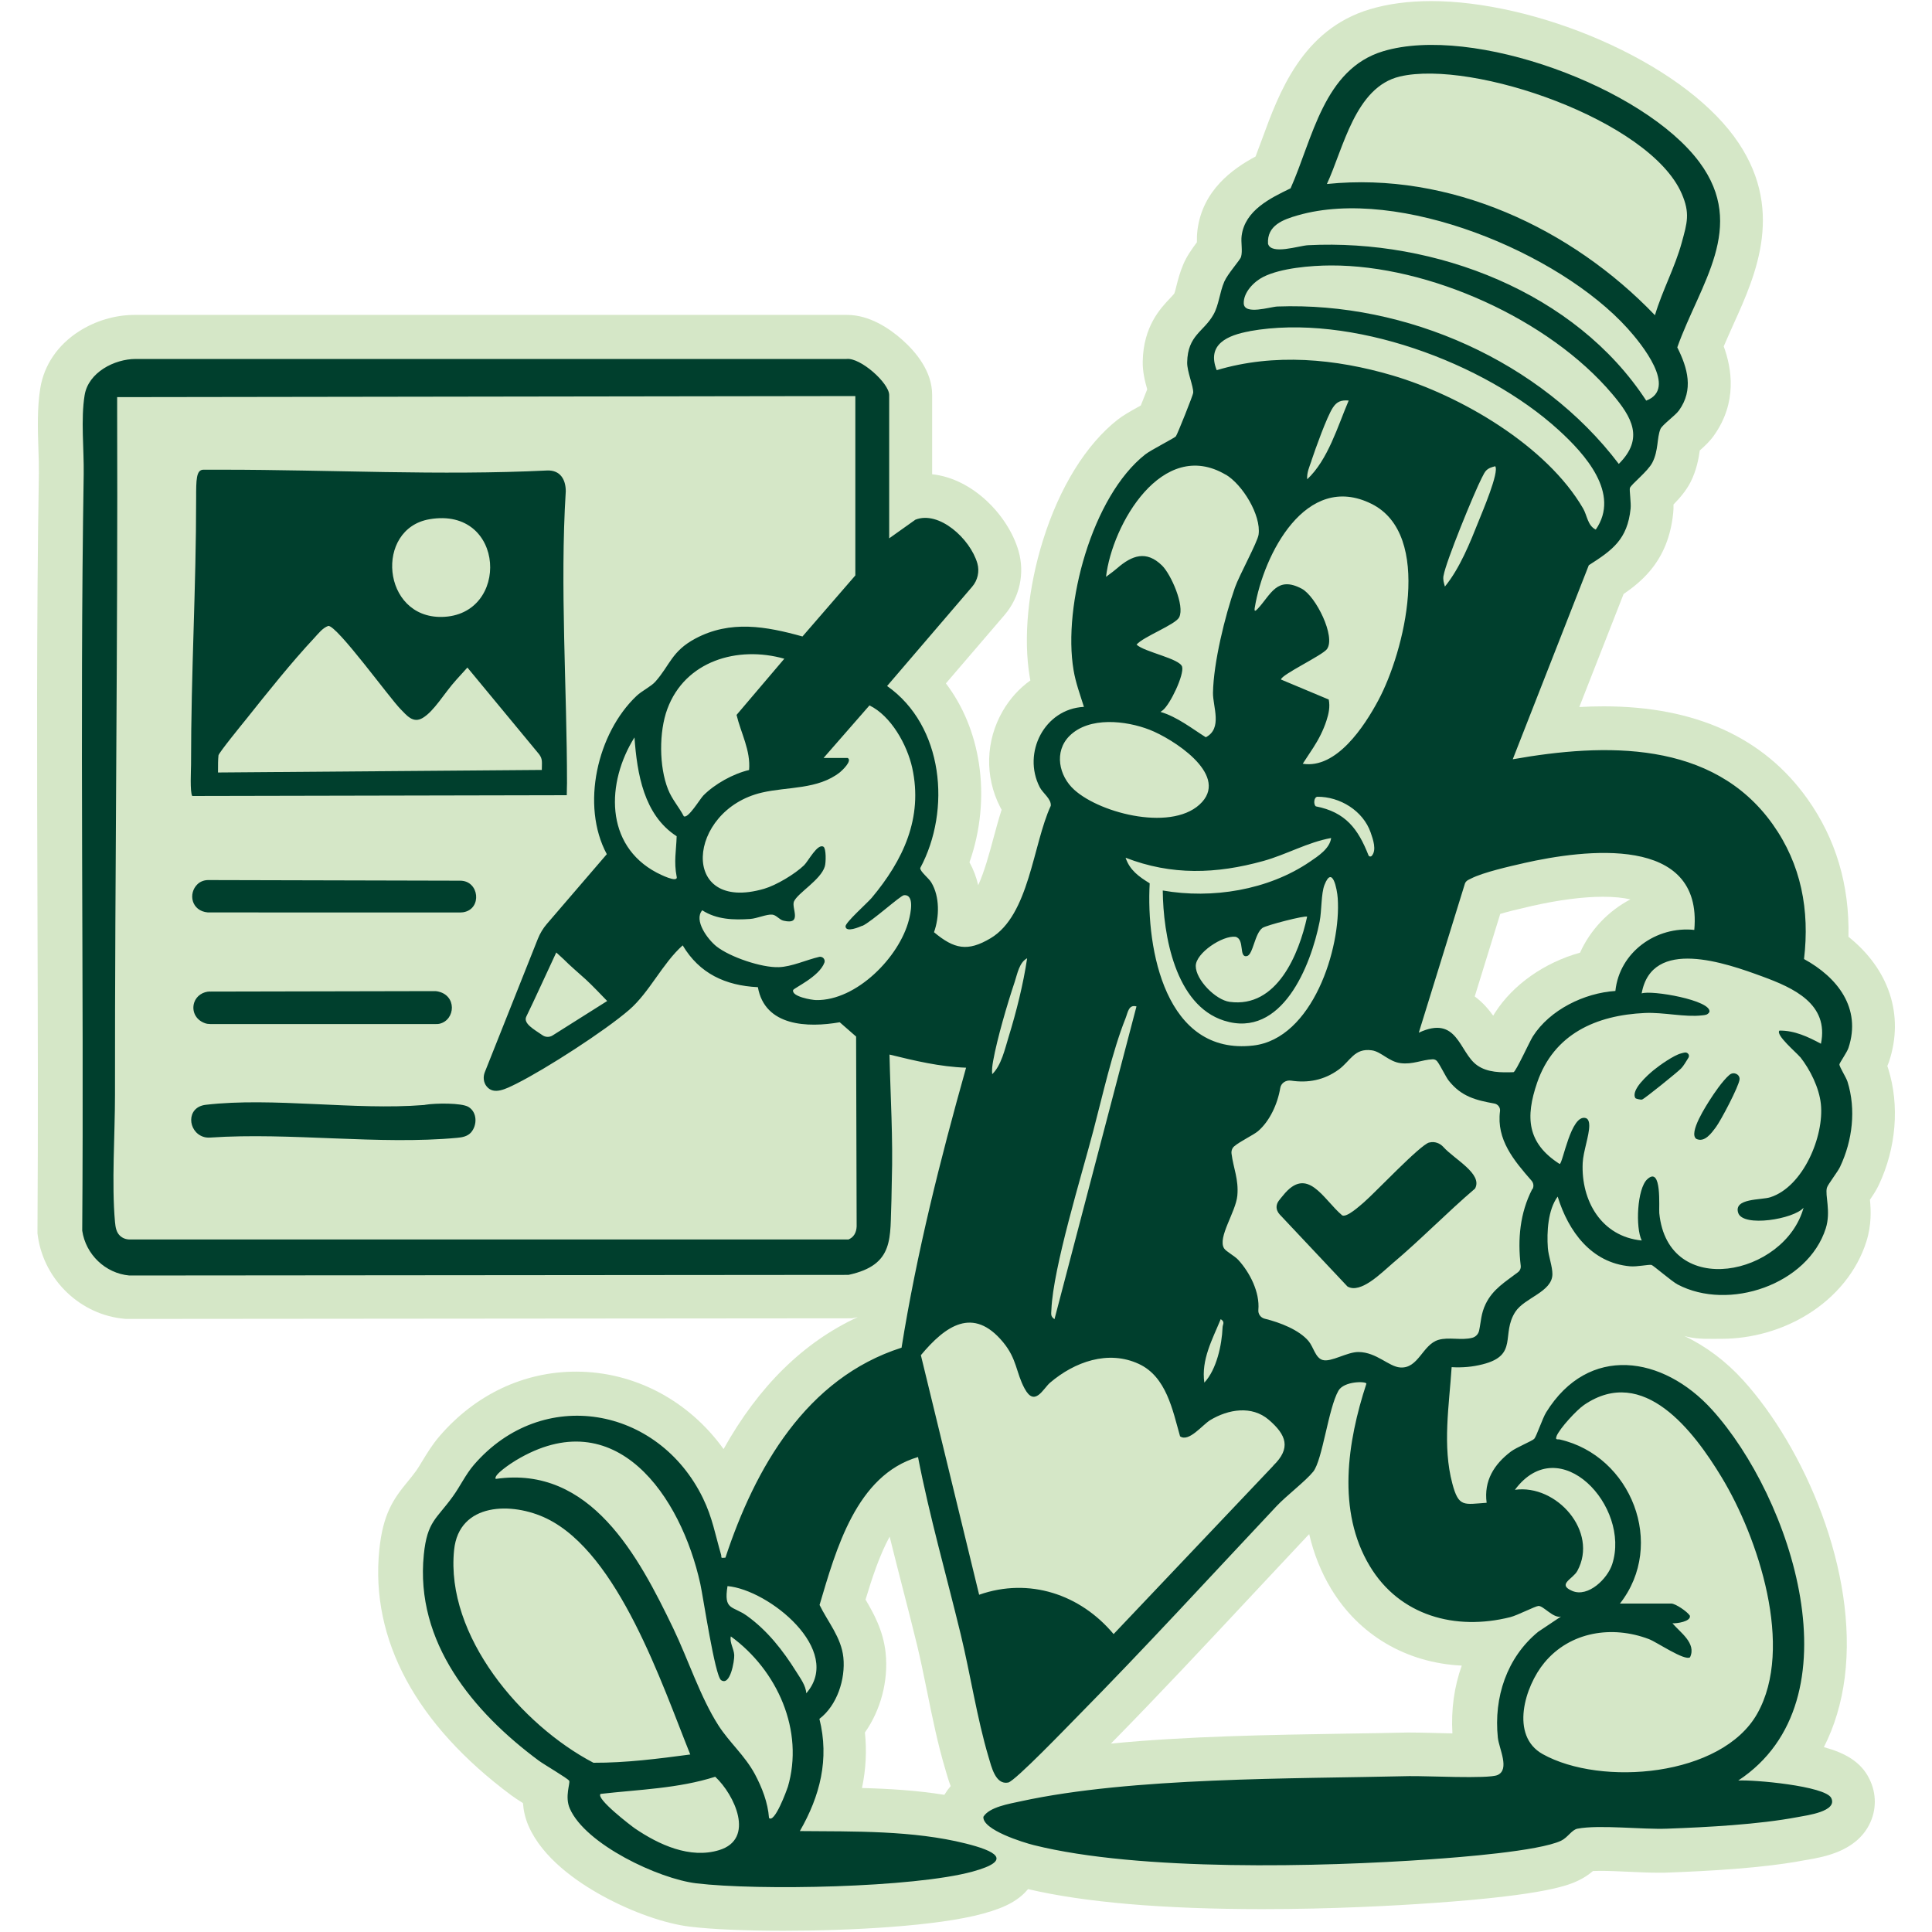
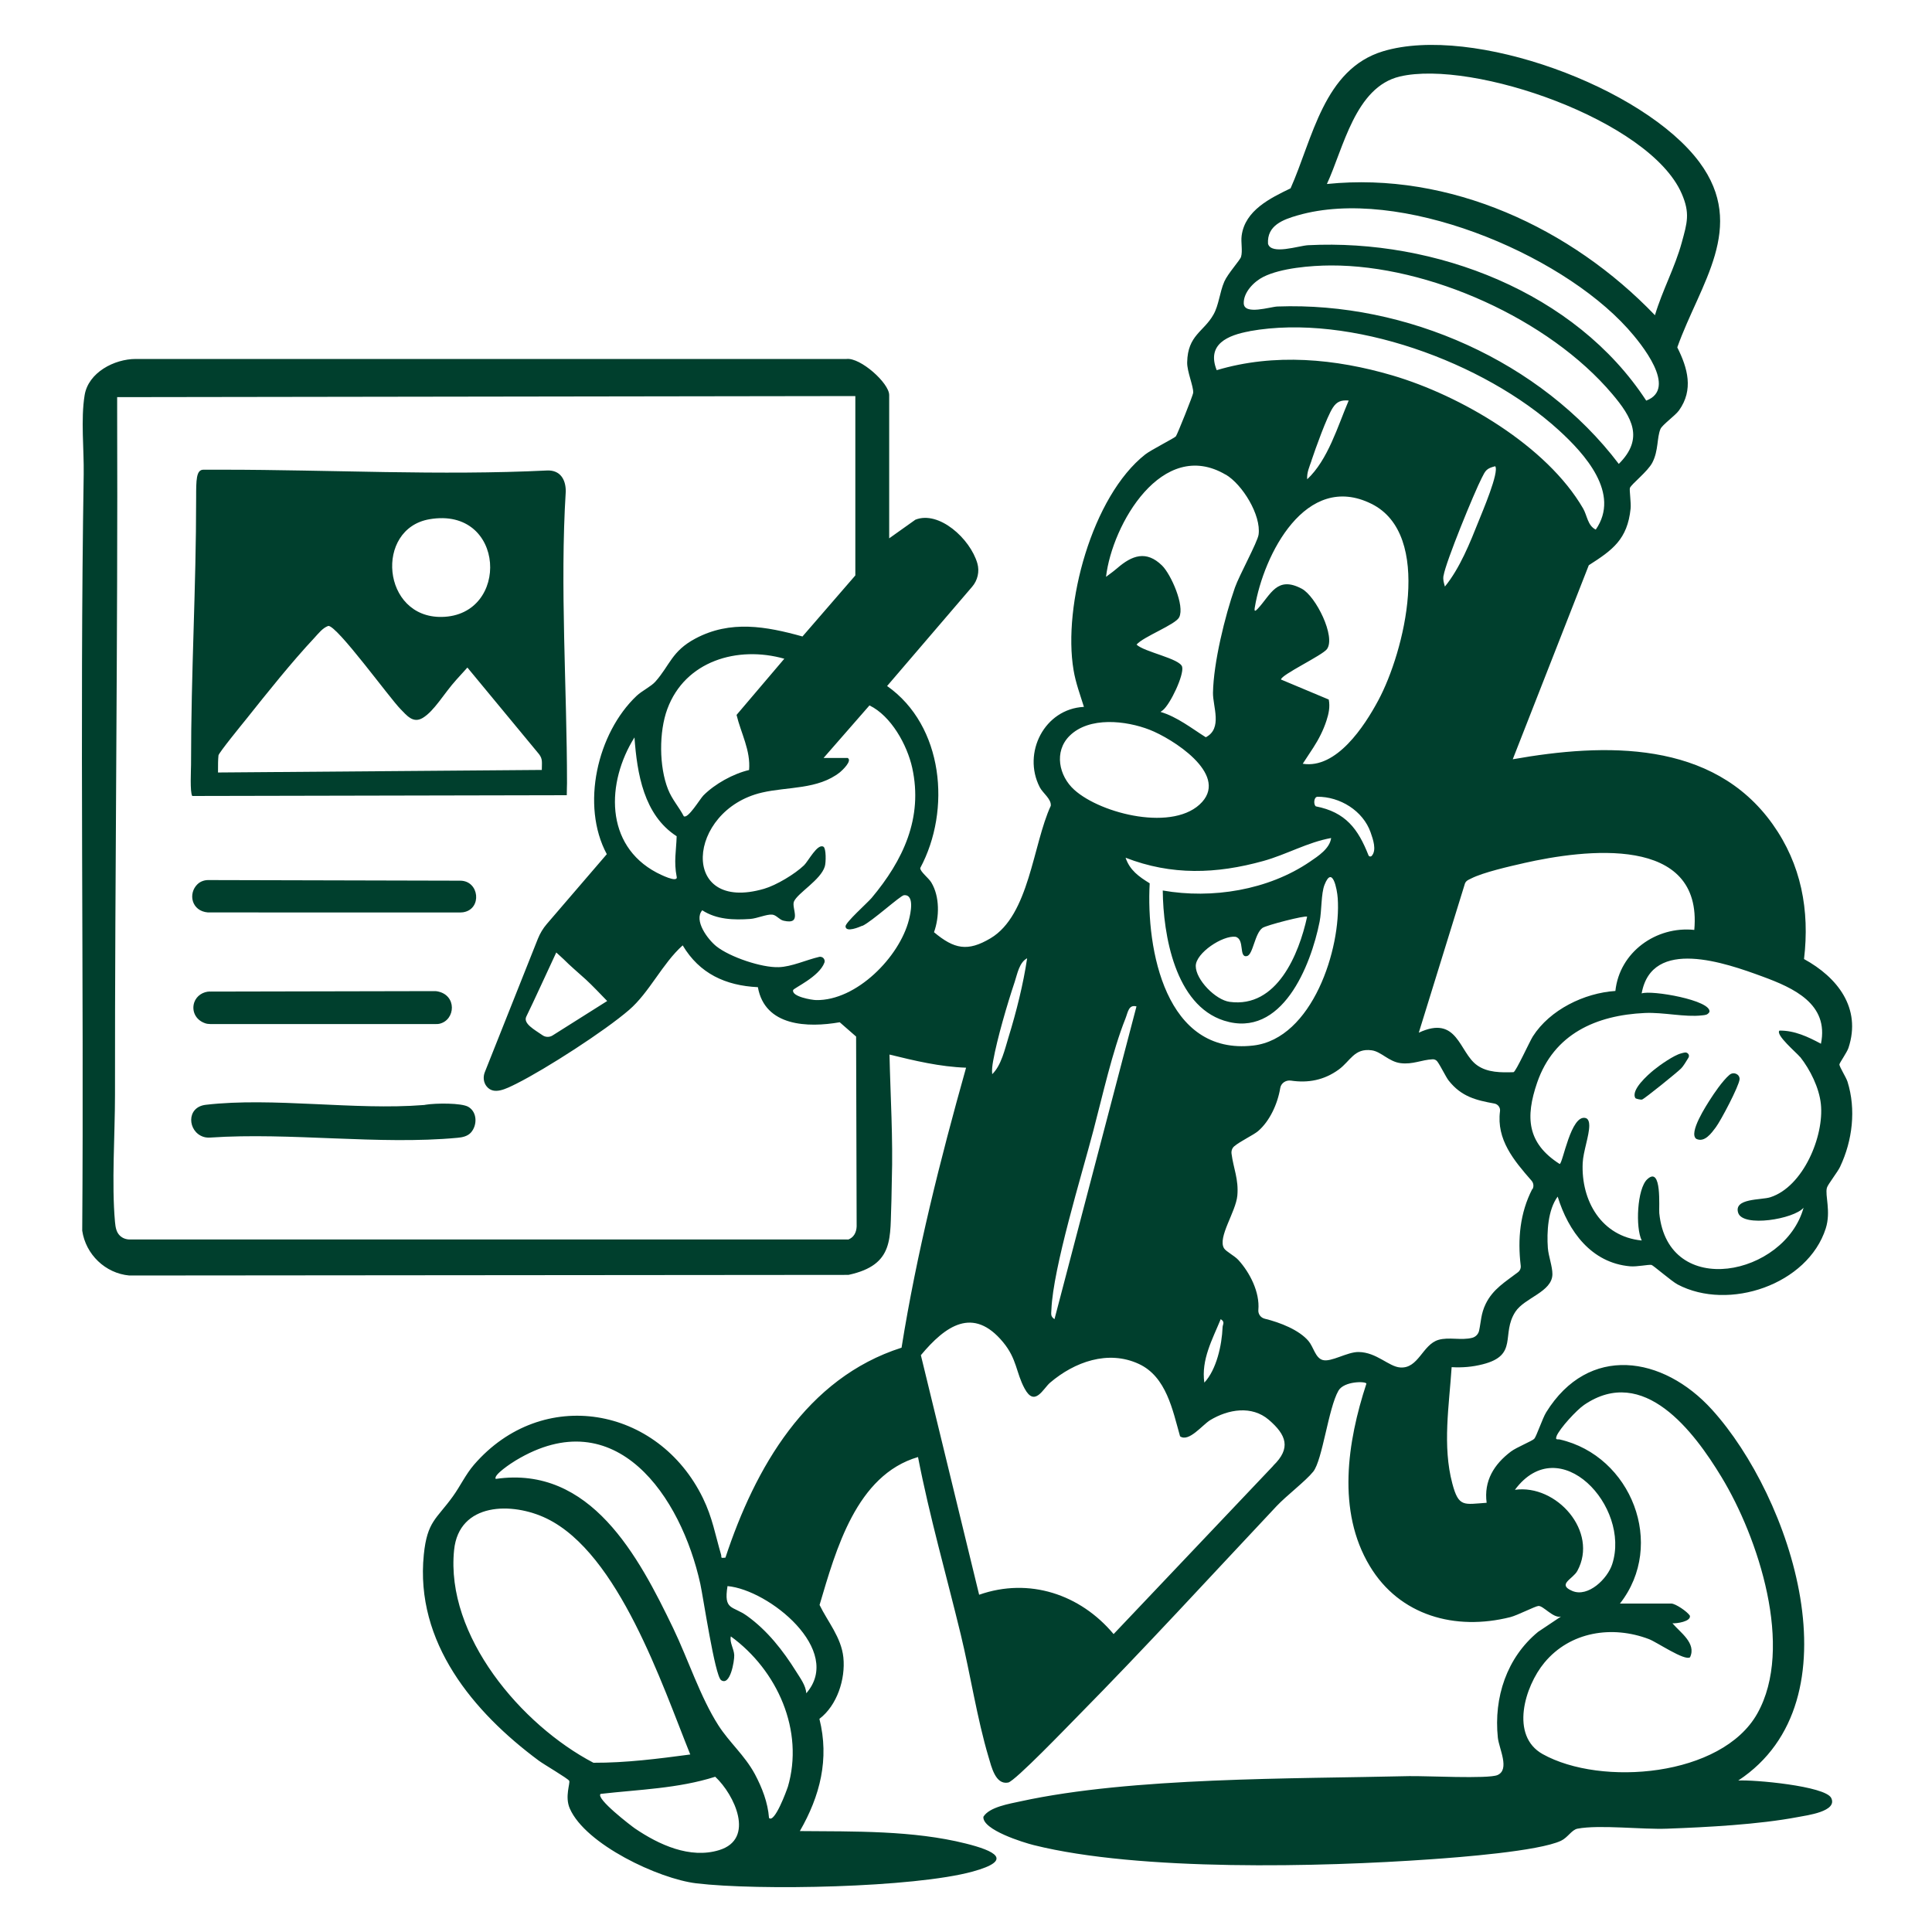
<svg xmlns="http://www.w3.org/2000/svg" id="Layer_1" data-name="Layer 1" viewBox="0 0 250 250">
  <defs>
    <style>
      .cls-1 {
        fill: #003f2d;
      }

      .cls-2 {
        fill: #d5e7c7;
      }
    </style>
  </defs>
-   <path class="cls-2" d="M244.34,138.31c-.04-.12-.08-.25-.12-.37.08-.18.15-.37.22-.56,2-6.04-.01-11.98-5.25-16.16.15-6.68-1.63-12.68-5.32-17.86-5.65-7.94-14.52-11.96-26.35-11.96-1.03,0-2.08.03-3.16.09l5.73-14.62c1.26-.87,2.4-1.79,3.42-3,1.71-2.03,2.69-4.48,3-7.47.04-.37.05-.74.04-1.12.79-.8,1.61-1.75,2.19-2.86.8-1.58,1.06-3.06,1.21-4.13.61-.54,1.27-1.15,1.8-1.89,3.11-4.34,2.33-8.75,1.3-11.58.4-.94.83-1.89,1.27-2.88,2.89-6.38,6.84-15.11.04-24.31-3.48-4.7-9.64-9.13-17.36-12.49-7.32-3.18-15.27-5-21.8-5-2.94,0-5.61.36-7.95,1.06-8.75,2.63-11.75,10.81-13.93,16.78-.29.79-.57,1.55-.85,2.27-3.03,1.63-6.83,4.38-7.51,9.46-.08.61-.09,1.16-.08,1.64-.62.83-1.31,1.8-1.75,2.83-.45,1.05-.7,2.03-.9,2.82-.08.33-.19.77-.26.95-.1.16-.35.41-.6.68-1.19,1.26-3.41,3.59-3.5,8.11-.03,1.36.29,2.61.58,3.64-.25.64-.56,1.42-.83,2.09-1.41.78-2.32,1.3-2.99,1.83-4.1,3.22-7.53,8.77-9.67,15.62-1.94,6.21-2.56,12.66-1.71,17.69.02.15.05.29.08.44-1.43,1.02-2.65,2.36-3.57,3.95-2.23,3.85-2.35,8.49-.35,12.41.07.13.14.25.2.37-.4,1.25-.75,2.54-1.09,3.8-.49,1.83-1.15,4.25-1.94,5.97-.23-1.01-.6-2.01-1.13-2.97,1.43-4.04,1.88-8.54,1.22-12.81-.6-3.92-2.07-7.44-4.27-10.34l7.58-8.84c1.97-2.3,2.65-5.4,1.82-8.29-1.3-4.52-5.86-9.37-11.18-9.93v-10.28c0-3.05-2.11-5.56-3.89-7.14-1.65-1.46-4.22-3.2-7.12-3.2-.12,0-.25,0-.37,0H17.4c-2.51,0-5.07.77-7.2,2.14-2.73,1.75-4.49,4.35-4.98,7.3-.43,2.62-.33,5.44-.25,7.92.04,1.13.07,2.19.06,3.12-.31,18.92-.24,38.17-.18,56.77.04,13.5.09,27.47,0,41.17v.44s.06.43.06.43c.84,5.65,5.54,10.11,11.19,10.61l.25.02,93.9-.08s.69-.15.75-.16c-7.03,3.25-12.84,8.96-17.37,17.08-4.51-6.27-11.51-10.02-19.1-10.02-6.73,0-12.99,2.95-17.62,8.31-.97,1.12-1.67,2.29-2.24,3.22-.29.48-.55.92-.79,1.26-.4.56-.77,1-1.15,1.47-1.84,2.23-3.18,4.17-3.65,8.82-1.17,11.6,4.75,22.59,17.13,31.78.35.26.79.54,1.46.97.07.91.27,1.92.72,2.95,1.81,4.15,6.22,7.22,9.6,9.07,3.84,2.1,8.06,3.58,11.28,3.97,2.9.35,7.19.53,12.11.53,8.58,0,19.88-.58,25.84-2.22,1.57-.43,2.74-.88,3.69-1.42.92-.53,1.61-1.13,2.12-1.75,7.32,1.72,17.51,2.59,30.32,2.59,8.97,0,16.94-.43,22.05-.79,14.88-1.04,17.68-2.36,18.88-2.93.77-.37,1.38-.81,1.85-1.21.27-.01.58-.02.96-.02,1.14,0,2.46.06,3.74.12,1.3.06,2.65.12,3.87.12.4,0,.76,0,1.1-.02,5.37-.2,12.24-.56,17.74-1.6.08-.01.19-.03.31-.05,2.19-.38,6.27-1.09,8.04-4.57.94-1.85.95-4.01,0-5.91-1.07-2.19-3.12-3.35-5.88-4.1,1.37-2.69,2.28-5.72,2.7-9.02,1.74-13.79-5.28-29.77-13.12-38.43-2.26-2.5-4.88-4.45-7.64-5.75.13.04.26.07.39.1,1.43.34,2.93.26,4.45.26,3.88,0,7.83-1.12,11.12-3.16,3.69-2.28,6.39-5.62,7.59-9.4.69-2.16.6-4.1.47-5.44.42-.61.83-1.24,1.14-1.89,2.27-4.81,2.71-10.3,1.23-15.05ZM187.95,224.3c-.85-.01-1.71-.04-2.51-.06-1.16-.03-2.17-.05-2.9-.05-.19,0-.37,0-.52,0-2.45.06-5.05.1-7.8.14-9.87.16-20.63.33-30.47,1.29,6.23-6.33,12.37-12.91,18.31-19.27,2.32-2.49,4.73-5.06,7.1-7.58.07-.08.16-.16.25-.25.59,2.54,1.53,4.9,2.83,7.06,3.62,6.01,9.74,9.6,16.91,9.95-.97,2.71-1.39,5.67-1.21,8.76ZM204.44,123.28c-4.56,1.27-8.64,4.1-10.99,7.77-.07.12-.15.24-.23.38-.59-.82-1.36-1.73-2.39-2.49l3.3-10.68c.83-.25,2.13-.58,4.15-1.04,3.42-.77,6.57-1.18,9.14-1.18,1.48,0,2.65.13,3.55.34-2.88,1.52-5.19,3.95-6.52,6.91ZM111.93,224.17c2.01-2.86,3.05-6.63,2.67-10.28-.3-2.91-1.59-5.19-2.6-6.9.84-2.79,1.81-5.74,3.12-8.15.57,2.32,1.16,4.61,1.74,6.87.6,2.33,1.22,4.74,1.79,7.09.47,1.93.88,3.95,1.32,6.1.68,3.36,1.39,6.84,2.37,10.1.03.08.05.18.08.28.14.49.33,1.14.6,1.84-.27.31-.53.66-.76,1.04l-.06.09c-3.54-.57-7.16-.79-10.66-.88.51-2.41.63-4.81.38-7.19Z" />
  <g>
    <path class="cls-1" d="M238.12,150.95c1.59-3.37,2.07-7.38.95-10.97-.18-.58-1.07-1.95-1.05-2.25.01-.19.98-1.55,1.17-2.13,1.71-5.17-1.45-9.15-5.75-11.5.75-6.31-.36-12.25-4.06-17.45-7.76-10.9-21.73-10.51-33.63-8.4l9.84-25.11c3.07-1.96,5-3.34,5.41-7.33.08-.72-.18-2.43-.09-2.67.19-.5,2.31-2.12,2.91-3.29.8-1.56.57-3.2,1.04-4.33.23-.55,1.91-1.73,2.4-2.41,1.91-2.67,1.13-5.47-.22-8.16,2.92-8.22,9.07-15.57,2.88-23.94-7.2-9.73-29.34-17.86-40.94-14.38-7.7,2.32-9.11,11.31-11.98,17.74-2.62,1.27-5.89,2.84-6.33,6.12-.12.87.15,1.97-.08,2.75-.12.42-1.72,2.17-2.17,3.21-.6,1.39-.7,3.03-1.4,4.26-1.26,2.24-3.33,2.65-3.4,6.17-.03,1.2.83,3.11.78,3.95-.02.3-2.03,5.33-2.24,5.63-.14.2-3.24,1.77-3.96,2.34-6.89,5.41-10.7,19.55-9.28,27.92.27,1.63.85,3.18,1.34,4.75-5.1.25-8,5.95-5.72,10.39.39.77,1.52,1.52,1.43,2.41-2.32,5.01-2.77,14.15-7.79,17.14-2.97,1.77-4.71,1.4-7.32-.78.7-1.96.76-4.6-.35-6.44-.34-.57-1.47-1.42-1.43-1.87,4.02-7.49,3.03-18.41-4.29-23.55l11-12.84c.72-.83.98-1.98.68-3.03-.93-3.21-4.98-6.86-8.02-5.65l-3.39,2.41v-18.54c0-1.55-3.73-4.88-5.52-4.67H17.57c-2.77,0-6.14,1.74-6.62,4.69-.51,3.12-.07,7.03-.12,10.22-.52,32.6.04,65.27-.19,97.89.45,3.07,2.99,5.52,6.09,5.8l93.06-.08c6.05-1.3,5.34-4.86,5.56-9.62.03-.76.02-1.8.05-2.6.17-5.43-.18-10.89-.3-16.29,3.27.8,6.51,1.58,9.91,1.7-3.35,11.91-6.39,23.98-8.35,36.23-12.34,3.94-18.96,15.57-22.79,27.17-.73.08-.45,0-.57-.41-.76-2.6-1.11-4.76-2.34-7.29-5.78-11.88-20.77-14.57-29.63-4.32-1.09,1.27-1.78,2.78-2.72,4.08-2.13,2.97-3.33,3.21-3.77,7.55-1.15,11.36,6.41,20.38,14.88,26.66.66.49,3.73,2.28,3.93,2.6.17.28-.6,2.05.08,3.59,2.03,4.65,11.52,9.1,16.36,9.68,8,.96,28.16.57,35.77-1.52,5.39-1.48,2.83-2.7-.9-3.63-6.82-1.71-14.46-1.55-21.46-1.61,2.61-4.53,3.84-9.32,2.53-14.52,2.28-1.73,3.39-5.13,3.1-7.95-.27-2.6-2.03-4.62-3.08-6.79,2.12-7.14,4.75-16.8,12.74-19.14,1.49,7.69,3.67,15.29,5.52,22.92,1.25,5.15,2.12,10.92,3.61,15.91.36,1.19.88,3.62,2.54,3.29.89-.18,7.76-7.34,8.99-8.58,8.75-8.87,17.2-18.11,25.74-27.19,1.28-1.36,3.75-3.23,4.74-4.46,1.2-1.5,1.96-8.21,3.26-10.47.73-1.28,3.63-1.24,3.62-.91-2.46,7.51-3.85,16.48.44,23.6,3.87,6.44,11.08,8.39,18.17,6.61.93-.23,3.2-1.41,3.65-1.45.63-.05,1.94,1.64,2.92,1.37l-2.96,1.98c-4.06,3.34-5.75,8.49-5.21,13.69.15,1.42,1.59,4.12-.04,4.84-1.2.53-9.38.09-11.47.14-15.02.36-35.84.12-50.24,3.26-1.45.32-4.05.73-4.82,2-.15,1.69,5.19,3.34,6.53,3.67,13.65,3.41,37.13,2.84,51.37,1.83,3.61-.25,13.97-1.04,16.85-2.4.87-.41,1.38-1.42,2.13-1.56,2.86-.54,8.35.13,11.61,0,5.18-.19,11.82-.54,16.89-1.5,1.21-.23,5.18-.73,4.33-2.47-.77-1.56-10.1-2.39-12.03-2.26,15.7-10.36,6.82-36.71-3.39-47.98-6.35-7.01-15.99-8.51-21.47.34-.47.76-1.26,3.13-1.54,3.42-.27.29-2.29,1.1-3.02,1.65-2.18,1.65-3.52,3.79-3.14,6.63-2.94.2-3.62.63-4.44-2.49-1.3-4.88-.41-10.11-.09-15.06,1.38.08,2.69-.03,4.02-.37,4.68-1.18,2.33-3.89,4.23-6.8,1.19-1.82,4.76-2.56,4.79-4.85.01-1-.51-2.35-.59-3.4-.15-2.06.01-4.95,1.27-6.65,1.38,4.49,4.35,8.58,9.37,9.02.9.08,2.39-.25,2.77-.18.21.04,2.63,2.14,3.38,2.53,6.62,3.49,16.85.01,19.17-7.25.7-2.21-.12-4.28.15-5.26.12-.44,1.38-2.02,1.73-2.76ZM109.72,160.39H16.8c-.48,0-.96-.17-1.3-.51-.43-.43-.55-1-.62-1.76-.45-4.94,0-11.32,0-16.44-.02-29.45.38-59.05.28-88.59v-1.7s95.52-.14,95.52-.14v.87s0,22.34,0,22.34l-6.84,7.9c-4.7-1.31-9.32-2.15-13.86.27-3.07,1.64-3.28,3.44-5.18,5.58-.55.62-1.73,1.18-2.42,1.83-5.09,4.81-7.26,14.17-3.86,20.49l-7.76,9.03c-.49.57-.88,1.22-1.16,1.92l-6.87,17.27c-.24.61-.17,1.33.25,1.84.93,1.13,2.46.33,3.9-.39,3.78-1.9,11.36-6.78,14.53-9.52,2.63-2.27,4.3-6,6.93-8.35,2.17,3.65,5.54,5.21,9.73,5.41.9,5.09,6.46,5.26,10.59,4.54l2.12,1.85.07,24.57c-.03.78-.37,1.44-1.12,1.71ZM96.93,99.64c-2.05.48-4.42,1.79-5.91,3.29-.43.43-1.99,3.07-2.54,2.69-.64-1.23-1.51-2.15-2.04-3.49-1.16-2.93-1.18-7.43-.09-10.38,2.3-6.24,9.1-8.22,15.14-6.51l-6.18,7.27c.57,2.38,1.84,4.59,1.62,7.13ZM87.57,113.45c.17.88-2.22-.34-2.59-.53-6.76-3.57-6.53-11.67-2.88-17.5.34,4.67,1.2,10.04,5.46,12.79-.06,1.94-.38,3.25,0,5.24ZM78.57,129.53l-7.07,4.46c-.4.25-.91.24-1.3-.03-1.05-.73-2.55-1.52-2.09-2.43.82-1.65,3.11-6.67,3.87-8.28.38.36.75.67.95.87.87.88,1.79,1.64,2.88,2.63.84.77,1.97,1.97,2.77,2.79ZM111.59,119.81c1.24-.57,4.92-3.93,5.38-3.97,1.42-.13.85,2.4.64,3.2-1.22,4.79-6.78,10.47-12.01,10.37-.56-.01-3.18-.45-2.97-1.29.07-.27,3.38-1.72,4.05-3.56.02-.06.03-.12.03-.19,0-.09-.02-.18-.07-.26-.12-.23-.39-.35-.64-.29-1.68.39-3.56,1.28-5.23,1.33-2.21.08-6.3-1.3-8.06-2.69-1.13-.9-2.97-3.37-1.84-4.67,1.87,1.21,4.07,1.27,6.22,1.12.86-.06,2.13-.63,2.83-.56.55.05.92.67,1.48.79,2.48.57.98-1.66,1.34-2.49.5-1.12,3.46-2.78,3.99-4.53.16-.52.18-2.33-.17-2.55-.77-.48-1.97,1.87-2.52,2.4-1.19,1.14-3.59,2.58-5.17,3.04-11.03,3.21-10.02-10.18-.28-12.45,3.34-.78,7.24-.37,10.1-2.63.25-.2,1.64-1.49,1-1.85h-3.12s5.94-6.8,5.94-6.8c2.8,1.36,4.87,5.1,5.53,8.07,1.43,6.5-1.19,11.99-5.25,16.84-.54.64-3.41,3.18-3.38,3.69.05.83,1.81.07,2.17-.09ZM58.76,200.57c.63-6.18,7.53-6.24,11.99-4.07,9.31,4.53,14.92,21.48,18.57,30.53-4.15.55-8.33,1.09-12.53,1.07-9.31-4.87-19.16-16.42-18.03-27.53ZM93.07,239.4c-3.79,1.17-7.82-.7-10.91-2.8-.48-.33-5.13-3.89-4.44-4.47,4.96-.57,10.03-.69,14.83-2.22,2.49,2.32,5.2,8.05.52,9.49ZM101.92,231.28c-.11.37-1.7,4.71-2.41,3.96-.15-2-.9-3.92-1.83-5.67-1.32-2.44-3.29-4.08-4.72-6.31-2.34-3.65-3.93-8.58-5.84-12.55-4.48-9.3-10.69-21.12-22.97-19.34-.37-.49,2.08-2.09,2.57-2.38,13-7.86,21.43,4.72,23.9,15.96.37,1.67,1.89,11.92,2.69,12.46,1.18.81,1.73-2.48,1.7-3.24-.04-.84-.63-1.64-.44-2.42,6.01,4.37,9.54,12.2,7.36,19.53ZM104.33,219.11c-.05-1-.77-1.95-1.3-2.8-1.71-2.74-3.73-5.32-6.37-7.22-1.87-1.34-3.04-.66-2.52-3.85,5.35.48,15.05,8.3,10.19,13.87ZM201.41,185.85c.42-1.03,2.62-3.41,3.58-4.06,7.7-5.24,14.21,3.46,17.76,9.32,4.76,7.83,9.46,22.08,4.64,30.63-4.6,8.17-20.2,9.46-27.77,5.24-4.25-2.37-2.33-8.76.23-11.84,3.33-4.01,8.75-4.85,13.52-3.04,1.03.39,4.62,2.86,5.32,2.35.86-1.82-1.31-3.24-2.28-4.4.51.05,2.43-.22,2.26-.98-.34-.54-1.87-1.57-2.4-1.57h-6.65c5.99-7.63,1.47-19.11-7.78-21.23-.25-.06-.64.11-.42-.41ZM208.62,202.4c-.61,1.9-3.12,4.33-5.16,3.47-2.03-.86.07-1.53.65-2.6,2.76-5.08-2.69-11.24-8.08-10.49,5.77-7.77,15.01,2.16,12.59,9.62ZM197.16,111.69c7.92-1.79,23.2-3.74,22.08,8.64-4.94-.52-9.68,2.88-10.21,7.9-4.02.26-8.48,2.43-10.68,5.88-.41.64-2.19,4.56-2.5,4.63-1.59.05-3.37.07-4.72-.9-2.34-1.66-2.49-6.57-7.54-4.21l5.92-19.13c.12-.53.46-.62.87-.83,1.55-.79,4.99-1.57,6.8-1.98ZM186.8,74.48c.27-1.74,3.97-10.76,4.94-12.64.48-.95.59-1.22,1.74-1.51.55.74-1.69,5.96-2.13,7.07-1.13,2.84-2.45,6.14-4.38,8.5-.14-.54-.27-.82-.18-1.42ZM181.13,9.9c9.48-2.22,32.33,5.66,36.47,15.13,1.12,2.56.72,3.79.02,6.35-.88,3.23-2.52,6.21-3.47,9.41-10.81-11.28-26.55-18.61-42.45-16.98,2.14-4.6,3.65-12.55,9.44-13.91ZM167.95,27.86c13.08-3.76,33.75,4.78,42.66,14.64,1.77,1.96,6.53,7.78,2.41,9.34-9.17-14.06-27.31-20.95-43.75-20.11-1.21.06-4.78,1.3-5.19-.19-.15-2.38,1.96-3.13,3.86-3.68ZM163.47,35.83c2.28-1.15,6.19-1.47,8.73-1.48,12.67-.05,28.24,6.95,36.42,16.63,2.54,3,4.17,5.75.85,9.05-10.07-13.29-27.5-20.98-44.15-20.37-.94.03-4.33,1.16-4.38-.41-.04-1.43,1.33-2.82,2.53-3.42ZM161.71,42.85c13.02-2.34,30.34,4.01,39.98,12.8,3.38,3.08,8.04,8.21,4.8,12.88-1.06-.52-1.1-1.81-1.64-2.74-4.71-8.11-15.82-14.6-24.67-17.21-7.38-2.17-15.28-2.91-22.74-.68-1.34-3.37,1.44-4.53,4.28-5.04ZM148.77,114.3c-1.39-.86-2.57-1.68-3.12-3.31,5.95,2.31,11.75,2.11,17.83.42,2.99-.83,5.74-2.43,8.77-2.97-.18,1.37-1.68,2.34-2.74,3.06-5.41,3.69-12.68,4.85-19.05,3.73.05,5.73,1.6,14.83,7.93,16.84,7.49,2.37,11.24-7.11,12.37-12.82.28-1.43.18-3.61.63-4.75,1.02-2.6,1.63.55,1.71,1.72.46,6.52-3.28,18.18-10.92,19.07-11.36,1.32-13.89-12.43-13.41-21ZM158.2,171.77c-.09,2.27-.78,5.46-2.36,7.14-.42-2.97,1.04-5.58,2.12-8.21.59.37.26.64.24,1.06ZM169.14,118.63c-1.06,4.86-3.91,11.84-10.02,11.01-1.84-.25-4.39-2.87-4.39-4.64,0-1.68,3.48-3.99,5.15-3.78,1.23.33.38,2.73,1.47,2.5.8-.17,1-2.94,2.02-3.65.5-.35,5.55-1.65,5.77-1.45ZM170.26,104.33c-.29-.21-.28-1.14.19-1.23,2.93-.03,5.93,1.81,6.91,4.62.32.91.8,2.3.14,3.03-.13.14-.36.09-.42-.08-1.34-3.4-2.95-5.58-6.82-6.33ZM168.58,98.82l1.37-2.09c.7-1.08,1.29-2.24,1.69-3.47.29-.88.49-1.79.3-2.74l-6.18-2.59c0-.61,5.37-3.13,5.95-3.94,1.16-1.6-1.44-6.84-3.26-7.81-3.22-1.71-4,.76-5.67,2.56-.31.33-.52.49-.41-.13,1.13-6.85,6.61-17.62,15.09-13.42,8.05,3.98,4.26,19.17.89,25.44-1.8,3.36-5.41,8.89-9.77,8.2ZM169.7,59.61c.52-1.55,1.98-5.65,2.77-6.86.52-.8,1.09-1,2.05-.92-1.44,3.37-2.67,7.66-5.37,10.19-.07-.86.29-1.62.56-2.41ZM158.59,61.4c2.17,1.27,4.62,5.26,4.27,7.78-.14.98-2.51,5.28-3.06,6.85-1.3,3.71-2.77,9.72-2.84,13.61-.03,1.78,1.27,4.62-.93,5.76-1.76-1.1-3.69-2.64-5.86-3.28l.3-.22c.97-.78,2.76-4.56,2.5-5.61-.26-1.07-4.92-1.92-5.9-2.88.89-1.04,5.05-2.58,5.52-3.54.74-1.49-1.07-5.56-2.22-6.69-2.04-2-3.89-1.32-5.81.35q-.41.36-1.44,1.11c.79-6.77,7.28-18.05,15.48-13.22ZM138.39,95.23c2.55-2.54,7.31-1.99,10.37-.8,2.9,1.13,10.12,5.65,6.8,9.34-3.53,3.92-13.06,1.58-16.55-1.57-1.99-1.79-2.65-4.94-.62-6.97ZM136.05,169.47c.22-5.43,3.91-17.37,5.43-23.17,1.2-4.55,2.45-10.23,4.16-14.52.31-.78.4-1.83,1.42-1.55l-10.61,40.47c-.54-.37-.42-.68-.4-1.23ZM128.51,137.29c.53-2.94,1.83-7.36,2.79-10.23.35-1.06.59-2.52,1.61-3.06-.49,3.32-1.4,6.95-2.4,10.19-.48,1.56-.94,3.68-2.12,4.81-.06-.58.02-1.14.12-1.71ZM164.76,189.67l-20.66,21.78c-4.31-5.15-10.93-7.36-17.4-5.09l-7.54-31c3.17-3.8,6.76-6.37,10.64-1.68,1.81,2.19,1.66,3.92,2.78,5.99,1.32,2.46,2.39.02,3.31-.76,3.15-2.68,7.49-4.26,11.47-2.42,3.57,1.65,4.38,5.99,5.34,9.37,1.13.8,2.89-1.48,3.89-2.09,2.35-1.42,5.39-1.93,7.59-.05,2.28,1.96,2.92,3.67.57,5.94ZM198.27,153.87c-1.59,3.1-1.9,6.45-1.49,9.91.04.32-.09.64-.35.84-1.61,1.24-3.24,2.16-4.19,4.12-.61,1.27-.59,2.25-.84,3.42-.09.46-.44.83-.89.95-1.41.37-3.04-.13-4.38.27-2.07.62-2.58,3.74-4.94,3.57-1.49-.1-3.05-1.97-5.39-2-1.49-.02-3.57,1.36-4.66,1.03-.94-.28-1.17-1.68-1.82-2.45-1.22-1.44-3.66-2.4-5.67-2.89-.52-.13-.87-.61-.82-1.14.2-2.28-1.09-4.81-2.57-6.44-.5-.56-1.6-1.1-1.87-1.53-.86-1.41,1.52-4.69,1.72-6.82.19-2.11-.51-3.54-.75-5.42-.05-.37.08-.74.36-.97.8-.67,2.47-1.44,3.08-1.96,1.49-1.28,2.52-3.5,2.86-5.56.1-.65.73-1.06,1.38-.97,2.2.33,4.28-.04,6.19-1.43,1.52-1.11,2.01-2.8,4.27-2.49,1.23.17,2.21,1.47,3.73,1.66,1.59.2,2.7-.43,4.16-.5.23-.01.46.1.6.29.45.62,1.1,2,1.47,2.47,1.65,2.09,3.55,2.54,5.92,2.97.46.09.78.52.72.98-.48,3.68,1.78,6.37,4.08,9,.26.3.32.73.13,1.09ZM232.94,136.77c1.3,1.65,2.46,3.99,2.68,6.09.44,4.15-2.28,10.71-6.56,12.07-1.17.37-4.75.1-4.14,2.01.61,1.91,7.22.81,8.46-.66-2.41,8.79-17.55,11.96-18.67.7-.07-.68.37-6.18-1.56-4.38-1.31,1.22-1.54,6.25-.71,7.92-5.19-.5-7.87-5.12-7.64-10.04.07-1.47.85-3.54.85-4.83,0-.36-.08-.86-.45-.97-1.93-.57-2.97,5.91-3.38,5.94-4.23-2.7-4.45-6.06-2.91-10.54,2.17-6.28,7.61-8.71,13.93-9,2.44-.11,5.16.57,7.39.31.42-.05.71-.03.97-.44.32-1.51-7.53-2.87-8.77-2.4,1.31-7.32,10.9-3.93,15.63-2.19,4.03,1.48,8.63,3.55,7.57,8.7-1.65-.89-3.43-1.73-5.37-1.7-.55.54,2.22,2.86,2.67,3.42Z" />
    <path class="cls-1" d="M73.21,63.57c0-1.53-.72-2.75-2.4-2.69-13.74.68-28.24-.1-41.92-.1h-2.57c-.94,0-.94,1.35-.94,3.64,0,11.88-.66,22.28-.66,34.58,0,.52-.16,3.56.16,4l48.46-.1c0-.93.03-1.07.03-1.54,0-12.2-.93-25.48-.16-37.79ZM55.57,67.19c9.88-1.7,10.48,12.48,1.6,12.64-7.77.14-8.72-11.41-1.6-12.64ZM70.1,99.63l-41.89.33c0-1.07,0-1.58.06-2.21.03-.33,3.11-4.1,3.61-4.72,2.65-3.33,5.9-7.4,8.78-10.47.52-.56,1.09-1.32,1.83-1.57,1.17,0,7.9,9.31,9.34,10.77.8.81,1.61,1.88,2.85,1.15,1.51-.89,2.76-3.17,4.36-4.94l1.44-1.59,9.28,11.22c.48.64.35,1.04.35,2.04Z" />
    <path class="cls-1" d="M26.95,113.88l32.6.08c2.48,0,2.86,3.66.42,4.08-.02,0-.05,0-.07.01-.09.01-.19.02-.28.02H26.91c-2.13-.17-2.61-2.45-1.35-3.66.37-.35.87-.53,1.38-.53Z" />
    <path class="cls-1" d="M60.93,146.56c-.44.48-1.12.62-1.73.67-10.1.95-21.69-.73-31.98-.03-.31.02-.62,0-.91-.1-2.03-.67-2.26-3.84.32-4.14,8.68-1.01,19.28.74,28.18.03.09,0,.18-.02.27-.04,1.29-.21,4.65-.25,5.53.28,1.17.69,1.16,2.4.32,3.33Z" />
    <path class="cls-1" d="M27.2,128.31l28.99-.06c.11,0,.23,0,.34.02,2.65.44,2.43,3.75.31,4.21-.12.03-.25.03-.38.03h-29.26c-.23,0-.46-.03-.68-.11-1.26-.45-1.74-1.64-1.38-2.7.3-.86,1.15-1.4,2.06-1.4Z" />
    <path class="cls-1" d="M223.82,139.07c.51-.43,1.32-.07,1.28.59,0,0,0,0,0,0-.07.88-2.43,5.36-3.08,6.22-.57.76-1.45,2-2.52,1.49-1.05-.75,1.32-4.36,1.88-5.23.29-.45,1.46-2.25,2.44-3.08Z" />
    <path class="cls-1" d="M211.62,142.1c-.63-1.05,1.62-3.02,2.39-3.65s2.58-1.9,3.52-2.14c.42-.11.63-.2.87,0,.16.13.2.37.09.55-.32.48-.57,1-.98,1.42-.44.45-4.72,3.92-5.03,4-.18.05-.81-.11-.85-.17Z" />
-     <path class="cls-1" d="M184.92,147.85s.03,0,.05-.01c.66-.17,1.35.08,1.8.58,1.45,1.61,5.13,3.48,4.1,5.38,0,0,0,0,0,0-3.65,3.12-7.02,6.6-10.69,9.69-1.34,1.13-4.1,3.99-5.82,2.98,0,0,0,0,0,0l-8.77-9.32c-.27-.29-.43-.67-.4-1.06.05-.54.41-.87.83-1.39,3.17-3.97,5.2.5,7.66,2.57,0,0,0,0,0,0,.6.3,2.28-1.24,2.83-1.71,1.48-1.28,7.25-7.41,8.42-7.72Z" />
  </g>
</svg>